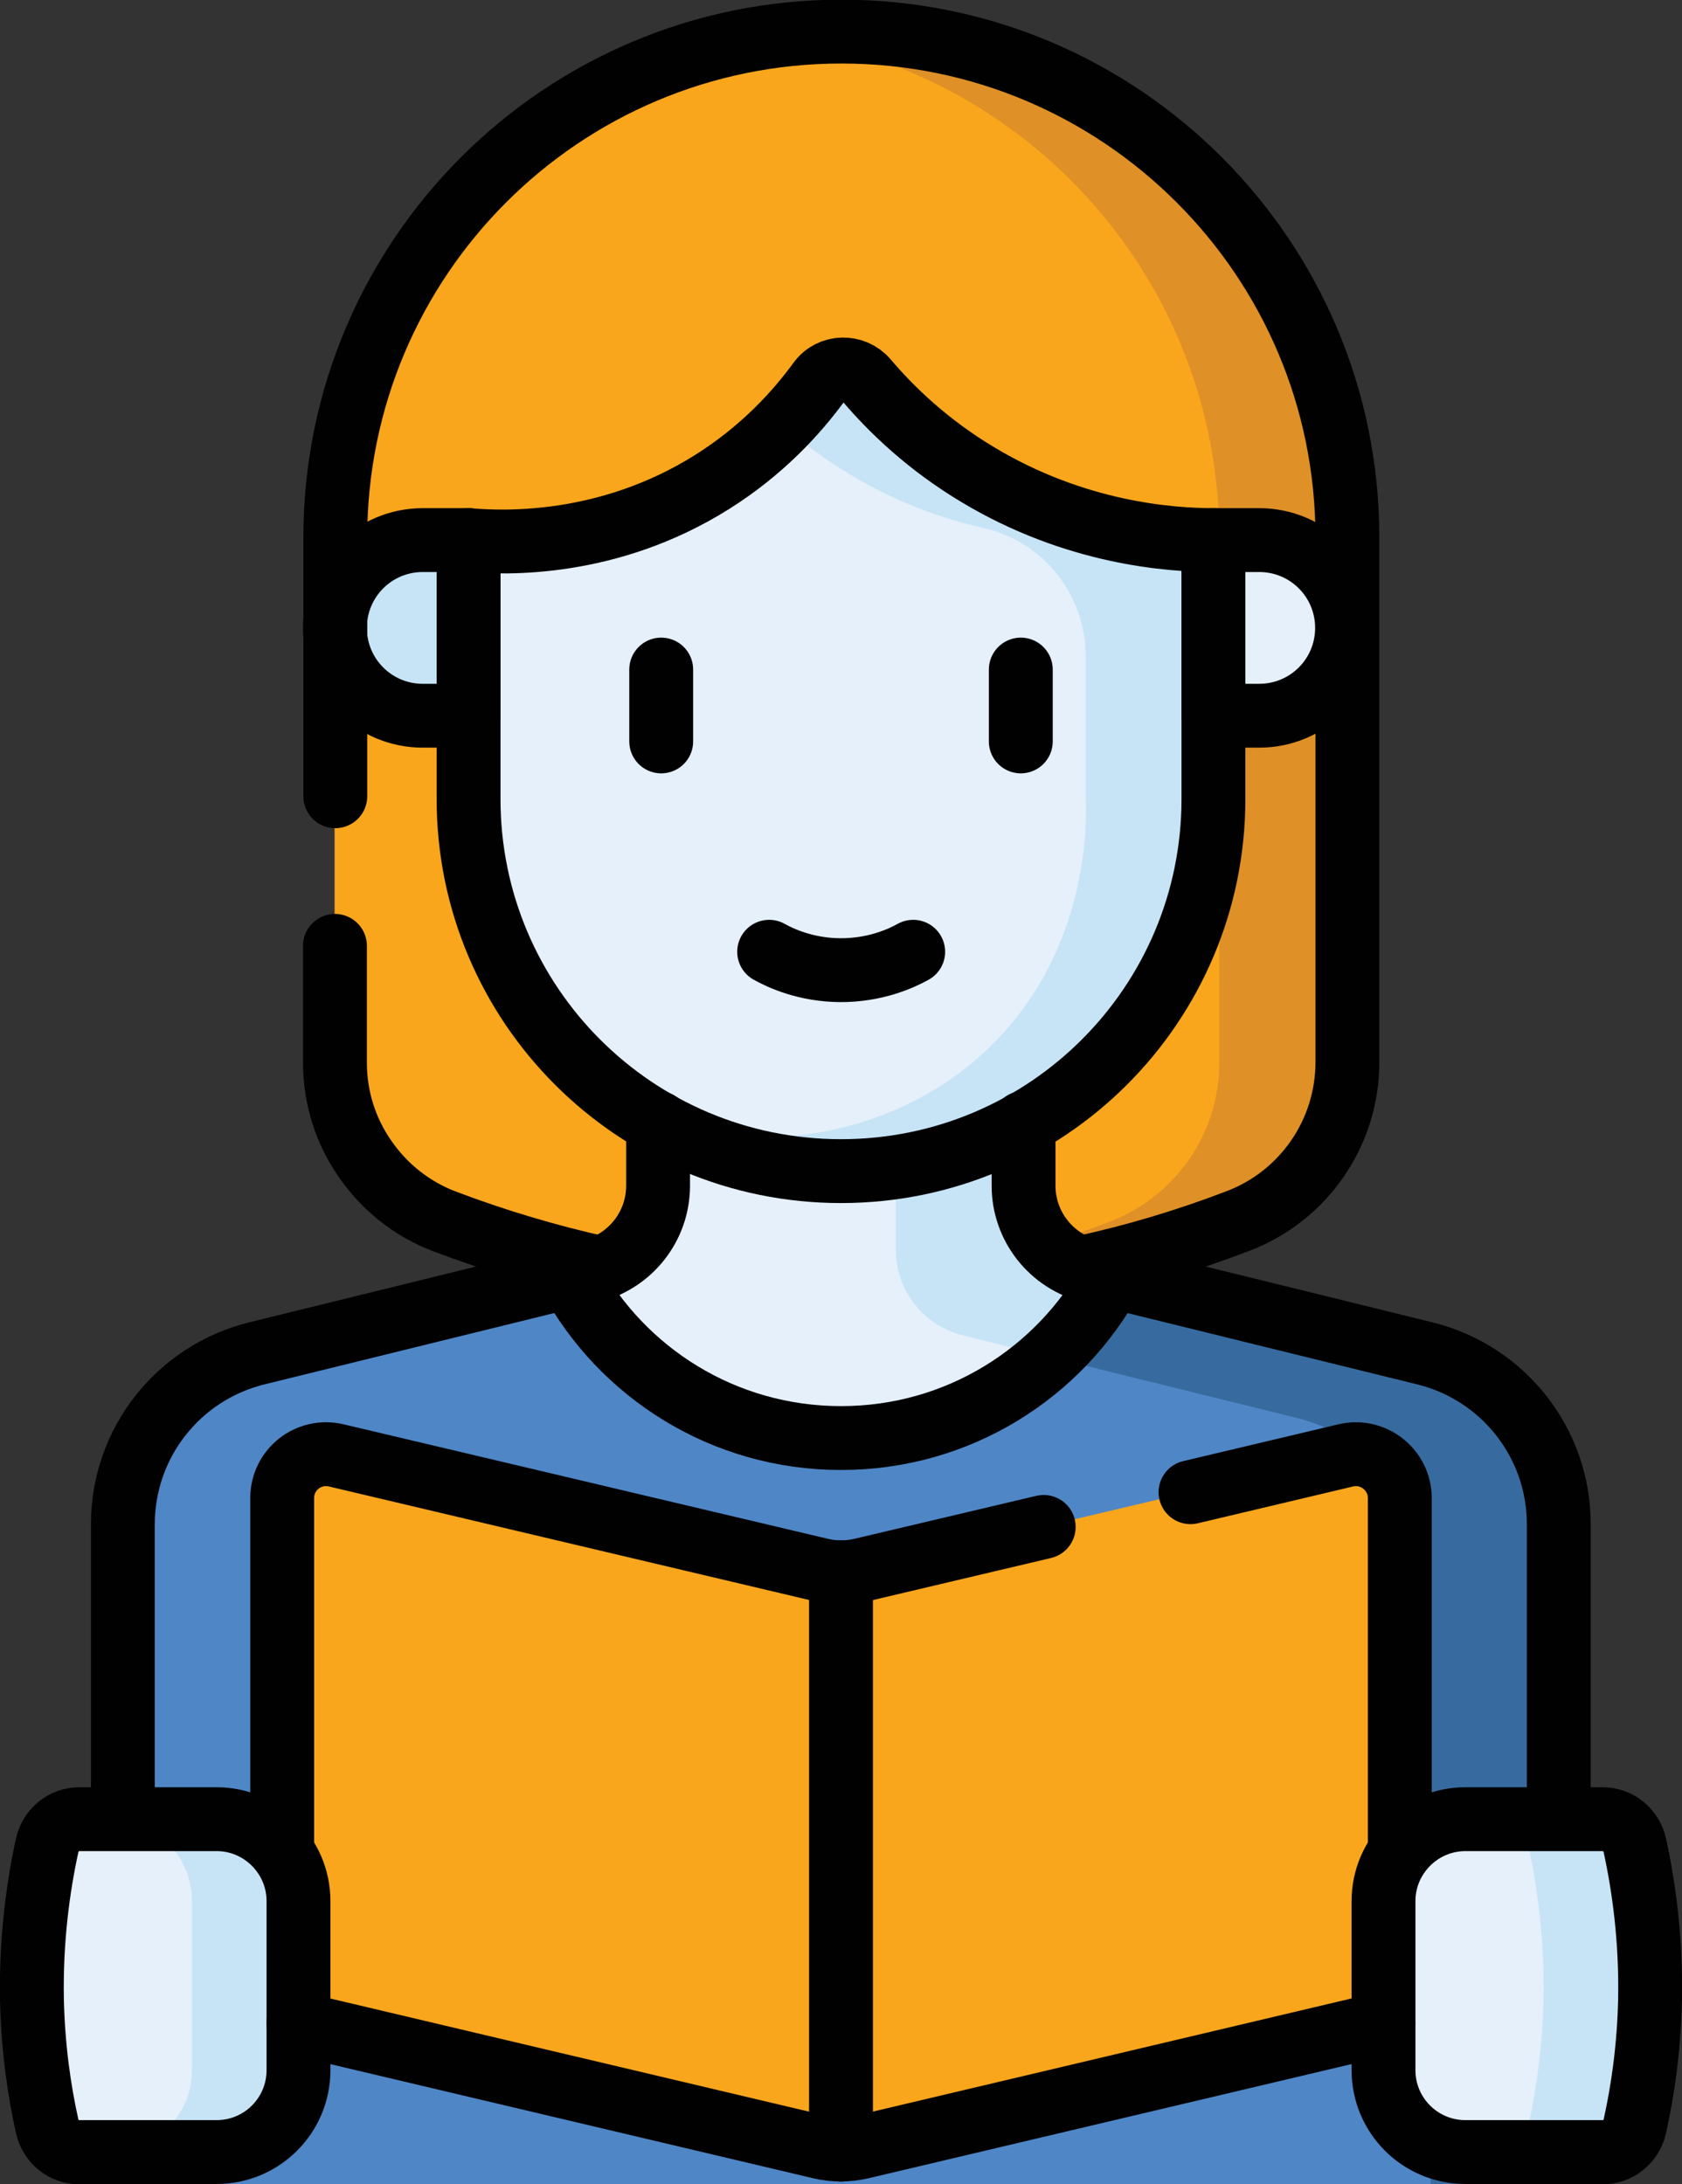
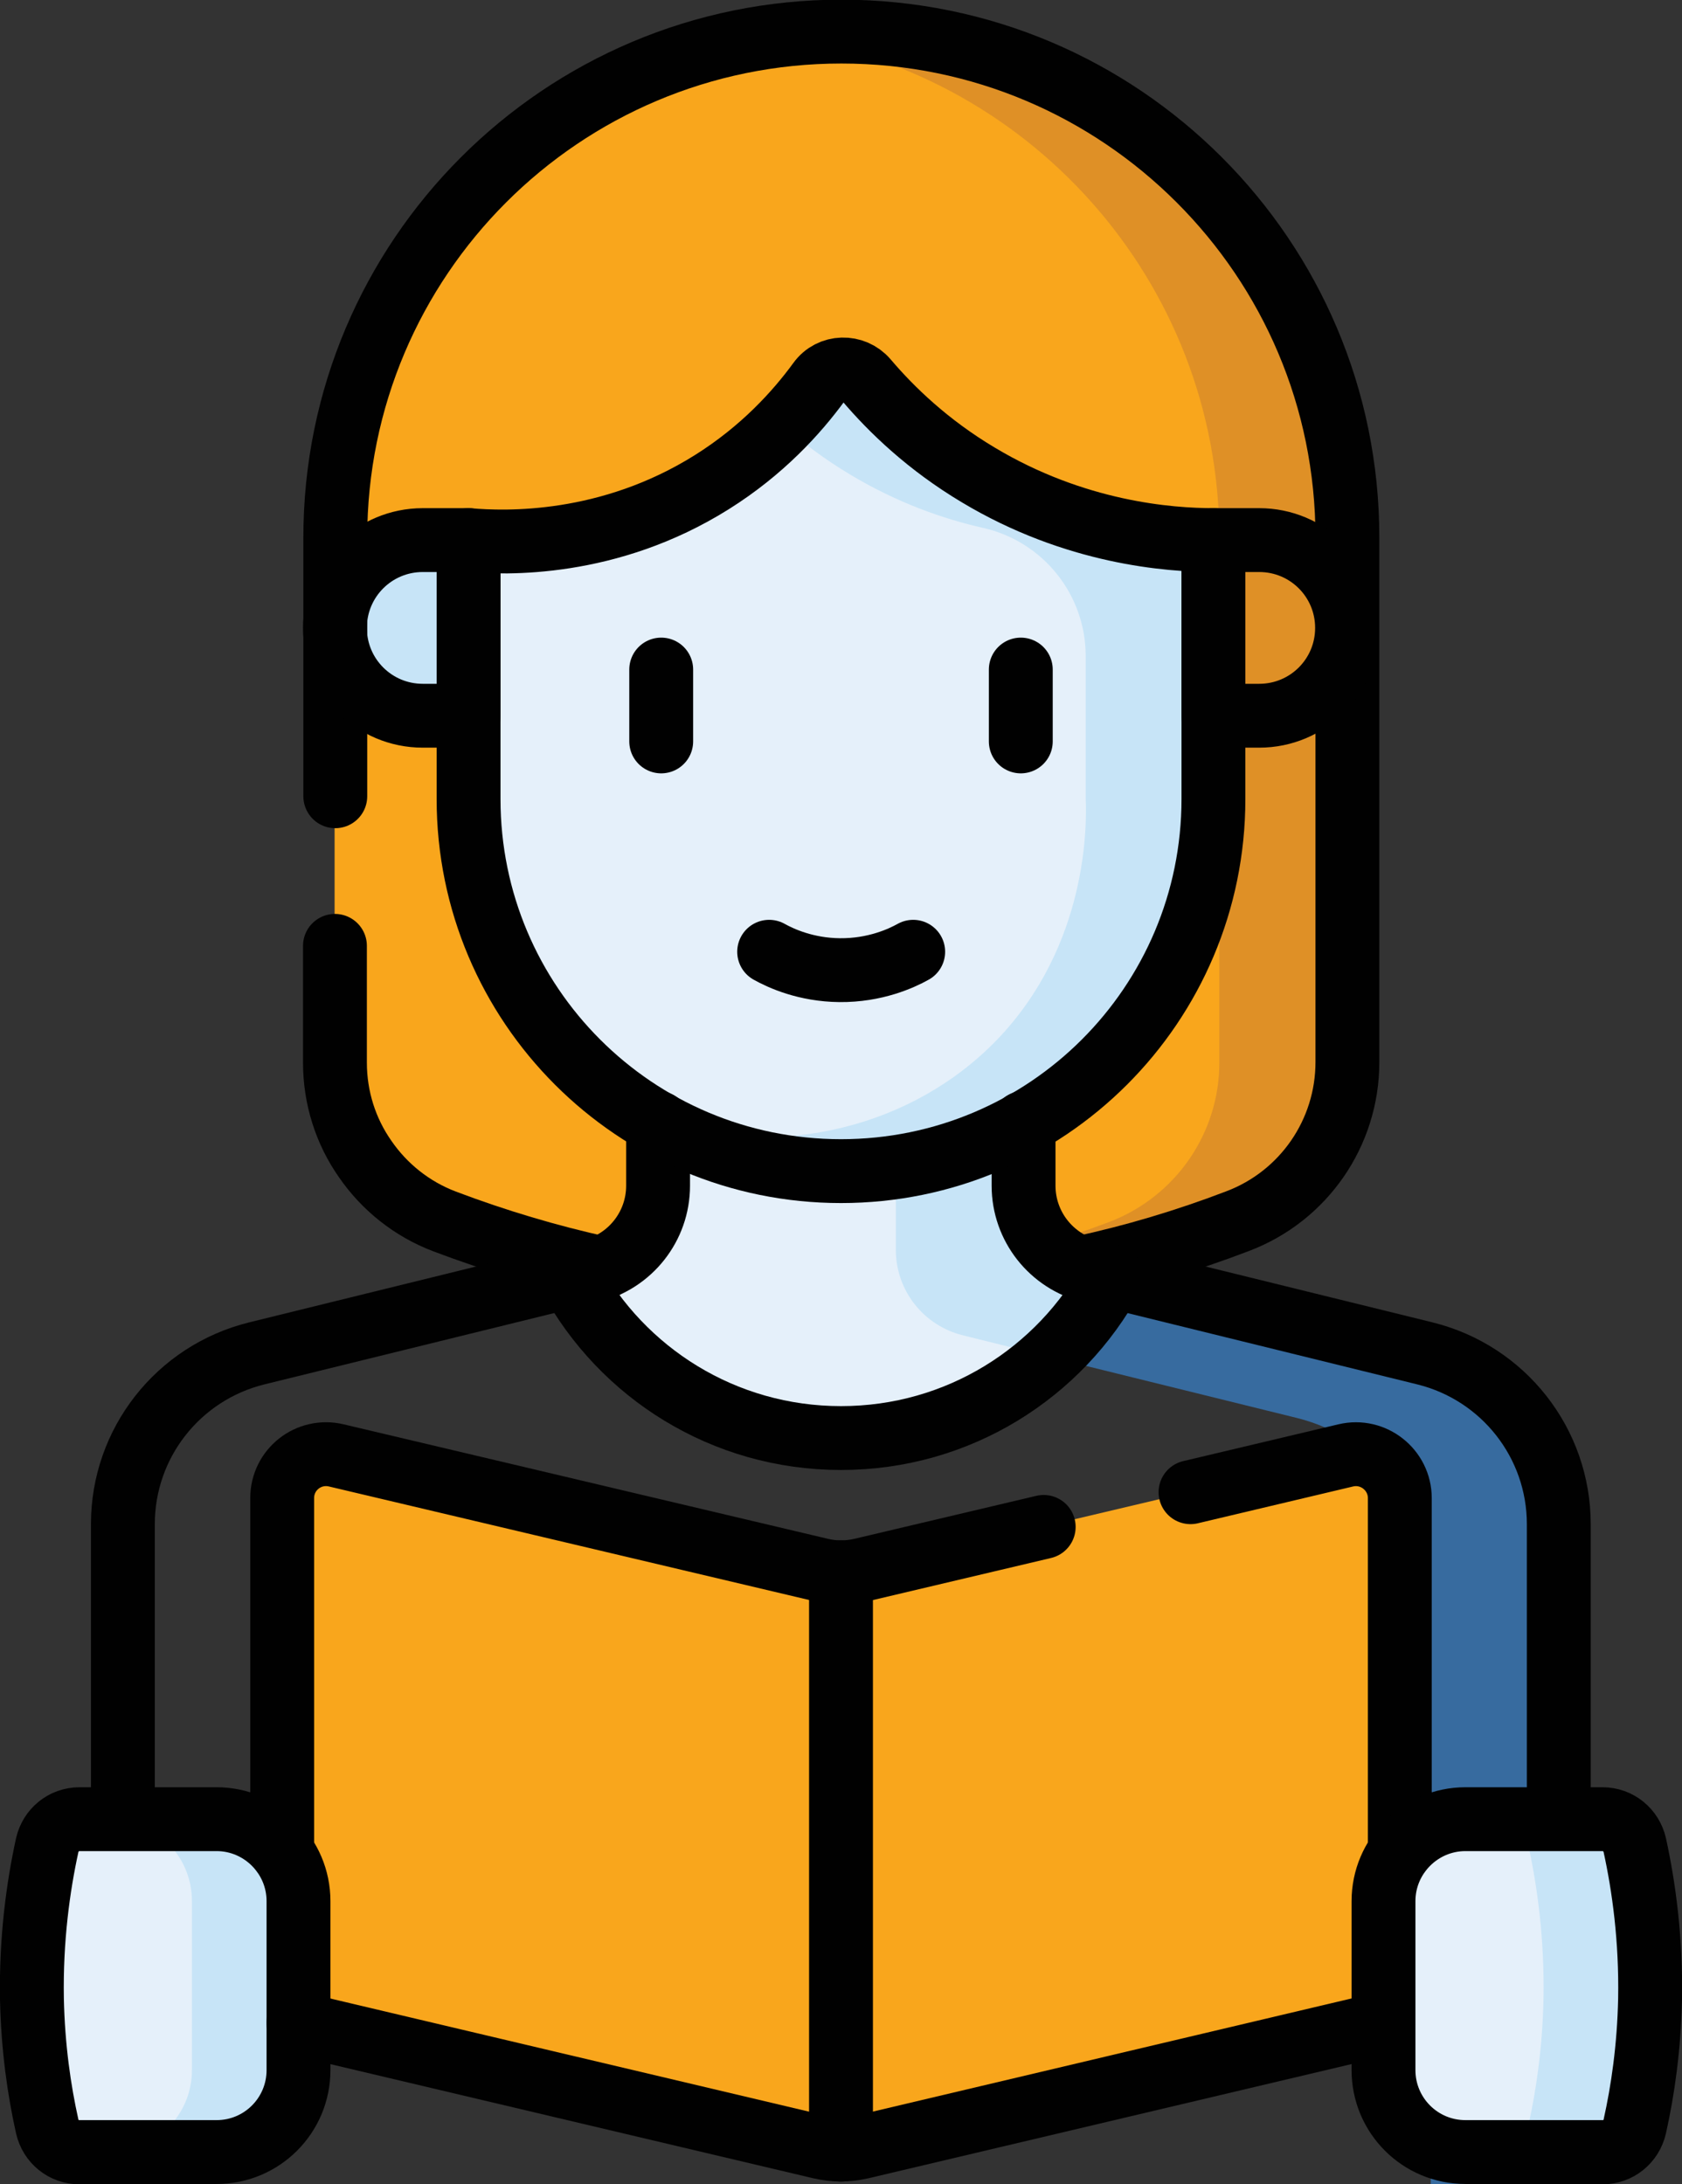
<svg xmlns="http://www.w3.org/2000/svg" id="Layer_1" viewBox="0 0 48.46 62.92">
  <rect x="0" y="0" width="48.46" height="62.92" fill="#333333" stroke="none" />
  <defs>
    <style>.cls-1{fill:none;stroke:#010101;stroke-linecap:round;stroke-linejoin:round;stroke-width:1.84px;}.cls-2{fill:#f9a61c;}.cls-2,.cls-3,.cls-4,.cls-5,.cls-6,.cls-7{stroke-width:0px;}.cls-3{fill:#4f86c6;}.cls-4{fill:#376b9f;}.cls-5{fill:#df9026;}.cls-6{fill:#c7e4f7;}.cls-7{fill:#e5f0fa;}</style>
  </defs>
  <path id="path2280" class="cls-2" d="M38.81,15.51v15.11c0,2.03-1.26,3.85-3.16,4.58-7.36,2.79-15.49,2.79-22.85,0-1.9-.72-3.16-2.54-3.16-4.58v-15.11C9.65,7.45,16.17.92,24.23.92s14.58,6.53,14.58,14.58" />
  <path id="path2284" class="cls-5" d="M24.23.92h0c-.62,0-1.24.04-1.84.12,7.18.91,12.74,7.04,12.74,14.47v15.11c0,2.03-1.26,3.85-3.16,4.58-3.1,1.17-6.33,1.85-9.58,2.04,4.48.26,9-.42,13.27-2.04,1.9-.72,3.16-2.54,3.16-4.58v-15.11c0-8.05-6.53-14.58-14.58-14.58" />
-   <path id="path2288" class="cls-3" d="M43.68,62.92c.68,0,1.23-.55,1.23-1.23v-17.77c0-2.33-1.59-4.36-3.86-4.92l-9.02-2.22-2.45-.15c-1.13-.28-1.93-1.29-1.93-2.46v-3.97h-6.84v3.97c0,1.17-.8,2.18-1.93,2.46l-2.45.15-9.02,2.22c-2.27.56-3.86,2.59-3.86,4.92v17.77c0,.68.55,1.23,1.23,1.23h38.9Z" />
  <path id="path2292" class="cls-4" d="M41.05,39l-9.02-2.22-1.8,2.31,7.13,1.76c2.27.56,3.86,2.59,3.86,4.92v17.16h2.46c.68,0,1.23-.55,1.23-1.23v-17.77c0-2.33-1.59-4.36-3.86-4.92" />
  <path id="path2296" class="cls-7" d="M16.42,36.78c1.5,2.77,4.43,4.65,7.81,4.65s6.31-1.88,7.81-4.65l-2.45-.15c-1.13-.28-1.93-1.29-1.93-2.46v-3.97h-8.69v3.97c0,1.17-.8,2.18-1.93,2.46l-.61.15Z" />
  <path id="path2300" class="cls-6" d="M27.74,38.47l2.5.62c.72-.66,1.33-1.44,1.8-2.31l-.61-.15c-1.13-.28-1.93-1.29-1.93-2.46v-3.97h-3.69v5.81c0,1.17.8,2.18,1.93,2.46" />
  <path id="path2304" class="cls-7" d="M13.5,15.56v7.46c0,4.01,2.2,7.5,5.47,9.34,1.56.88,3.35.76,5.27.76,0,0,3.59.15,5.12-.68,3.35-1.82,5.62-5.36,5.62-9.43v-7.46c-1.27,0-3.98-.2-6.78-1.88-1.44-.86-2.49-1.87-3.22-2.73-.36-.42-1.03-.41-1.36.05-.65.89-1.64,1.98-3.09,2.89-2.98,1.87-5.96,1.76-7.01,1.67" />
  <path id="path2308" class="cls-6" d="M28.18,13.68c-1.44-.87-2.5-1.88-3.23-2.74-.36-.42-1.02-.4-1.35.05-.28.39-.63.82-1.06,1.25.55.49,1.2.98,1.95,1.43,1.35.81,2.68,1.28,3.84,1.54,1.72.39,2.95,1.92,2.95,3.69v4.11c.03.71.08,4.2-2.55,6.94-2.43,2.52-6.2,3.44-9.76,2.4,1,.55,2.39,1.13,4.11,1.32.41.04.79.06,1.16.06,5.93,0,10.73-4.8,10.73-10.72v-7.46c-1.27,0-3.98-.2-6.78-1.88" />
-   <path id="path2312" class="cls-7" d="M36.28,20.62h-1.32v-5.06h1.32c1.4,0,2.53,1.13,2.53,2.53s-1.13,2.53-2.53,2.53" />
  <path id="path2316" class="cls-6" d="M12.18,20.62h1.32v-5.06h-1.32c-1.4,0-2.53,1.13-2.53,2.53s1.13,2.53,2.53,2.53" />
  <path id="path2320" class="cls-2" d="M39.67,58.35l-14.52,3.43-.41-.28c-.38.09-.78.09-1.17,0l-.26.28-14.52-3.43c-.39-.09-.66-.44-.66-.84v-14.35c0-.82.76-1.42,1.56-1.24l13.62,3.22.34.25c.38.09.78.09,1.17,0l.34-.25,13.62-3.22c.8-.19,1.56.42,1.56,1.23v14.35c0,.4-.27.75-.66.84" />
  <path id="path2324" class="cls-2" d="M39.67,58.35c.39-.09.66-.44.66-.84v-14.35c0-.82-.76-1.42-1.56-1.23l-2.33.55c.13.2.2.43.2.68l-.02,15.91,3.05-.72Z" />
  <path id="path2328" class="cls-7" d="M2.29,62h3.95c1.31,0,2.36-1.06,2.36-2.36v-4.87c0-1.3-1.06-2.36-2.36-2.36h-3.95c-.45,0-.83.31-.93.75-.26,1.19-.47,2.7-.44,4.43.03,1.41.21,2.64.44,3.67.1.44.48.75.93.75" />
  <path id="path2332" class="cls-6" d="M6.24,52.41h-3.07c1.31,0,2.36,1.06,2.36,2.36v4.87c0,1.3-1.06,2.36-2.36,2.36h3.07c1.31,0,2.36-1.06,2.36-2.36v-4.87c0-1.3-1.06-2.36-2.36-2.36" />
  <path id="path2336" class="cls-7" d="M46.17,62h-3.95c-1.31,0-2.36-1.06-2.36-2.36v-4.87c0-1.3,1.06-2.36,2.36-2.36h3.95c.45,0,.83.31.93.75.26,1.19.47,2.7.44,4.43-.03,1.41-.21,2.64-.44,3.67-.1.44-.48.75-.93.75" />
  <path id="path2340" class="cls-6" d="M47.1,53.15c-.1-.44-.48-.75-.93-.75h-3.07c.45,0,.83.31.93.75.26,1.19.47,2.7.44,4.43-.03,1.41-.21,2.64-.44,3.67-.1.44-.48.75-.93.75h3.07c.45,0,.83-.31.93-.75.22-1.03.41-2.26.44-3.67.03-1.73-.17-3.24-.44-4.43" />
  <path id="path2344" class="cls-1" d="M9.65,27.25v3.36c0,1.02.31,1.98.87,2.78.55.8,1.34,1.44,2.29,1.8,1.48.56,2.99,1.01,4.53,1.35" />
  <path id="path2348" class="cls-1" d="M31.13,36.53c1.53-.33,3.04-.78,4.53-1.35,1.9-.72,3.16-2.54,3.16-4.58v-15.11c0-4.03-1.63-7.67-4.27-10.31-2.64-2.64-6.28-4.27-10.31-4.27-8.05,0-14.58,6.53-14.58,14.58v7.45" />
  <path id="path2352" class="cls-1" d="M29.49,32.35v1.81c0,1.17.8,2.18,1.93,2.46l9.63,2.37c2.27.56,3.86,2.59,3.86,4.92v8.49" />
  <path id="path2356" class="cls-1" d="M18.96,32.35v1.81c0,1.17-.8,2.18-1.93,2.46l-9.63,2.37c-2.27.56-3.86,2.59-3.86,4.92v8.49" />
  <path id="path2360" class="cls-1" d="M16.42,36.78c1.5,2.77,4.43,4.65,7.81,4.65s6.31-1.88,7.81-4.65" />
  <path id="path2364" class="cls-1" d="M13.5,15.56v7.46c0,5.92,4.8,10.72,10.73,10.72s10.73-4.8,10.73-10.72v-7.46c-1.27,0-3.98-.2-6.78-1.88-1.44-.86-2.49-1.87-3.22-2.73-.36-.42-1.03-.41-1.36.05-.65.89-1.64,1.98-3.09,2.89-2.98,1.87-5.96,1.76-7.01,1.67Z" />
  <path id="path2368" class="cls-1" d="M19.05,19.29v2.07" />
  <path id="path2372" class="cls-1" d="M29.41,19.29v2.07" />
  <path id="path2376" class="cls-1" d="M22.16,27.42c.34.19,1.06.52,2.03.53,1.02.01,1.78-.34,2.12-.53" />
  <path id="path2380" class="cls-1" d="M36.28,20.62h-1.32v-5.06h1.32c1.4,0,2.53,1.13,2.53,2.53s-1.13,2.53-2.53,2.53Z" />
  <path id="path2384" class="cls-1" d="M12.18,20.62h1.32v-5.06h-1.32c-1.4,0-2.53,1.13-2.53,2.53s1.13,2.53,2.53,2.53Z" />
-   <path id="path2388" class="cls-1" d="M8.6,58.28c.06.03.12.05.19.07l14.85,3.51c.38.09.78.09,1.17,0l14.85-3.51c.07-.02.13-.04.19-.07" />
+   <path id="path2388" class="cls-1" d="M8.6,58.28c.06.03.12.05.19.07l14.85,3.51c.38.09.78.09,1.17,0l14.85-3.51" />
  <path id="path2392" class="cls-1" d="M34.3,42.99l4.47-1.06c.8-.19,1.56.42,1.56,1.23v10.19" />
  <path id="path2396" class="cls-1" d="M8.13,53.35v-10.19c0-.82.76-1.42,1.56-1.23l13.96,3.3c.38.09.78.09,1.17,0l5.25-1.24" />
  <path id="path2400" class="cls-1" d="M2.29,62h3.95c1.31,0,2.36-1.06,2.36-2.36v-4.87c0-1.3-1.06-2.36-2.36-2.36h-3.95c-.45,0-.83.31-.93.75-.26,1.19-.47,2.7-.44,4.43.03,1.41.21,2.64.44,3.67.1.44.48.75.93.75Z" />
  <path id="path2404" class="cls-1" d="M46.17,62h-3.95c-1.31,0-2.36-1.06-2.36-2.36v-4.87c0-1.3,1.06-2.36,2.36-2.36h3.95c.45,0,.83.31.93.75.26,1.19.47,2.7.44,4.43-.03,1.41-.21,2.64-.44,3.67-.1.44-.48.75-.93.75Z" />
  <path id="path2408" class="cls-1" d="M24.23,61.93v-16.63" />
</svg>